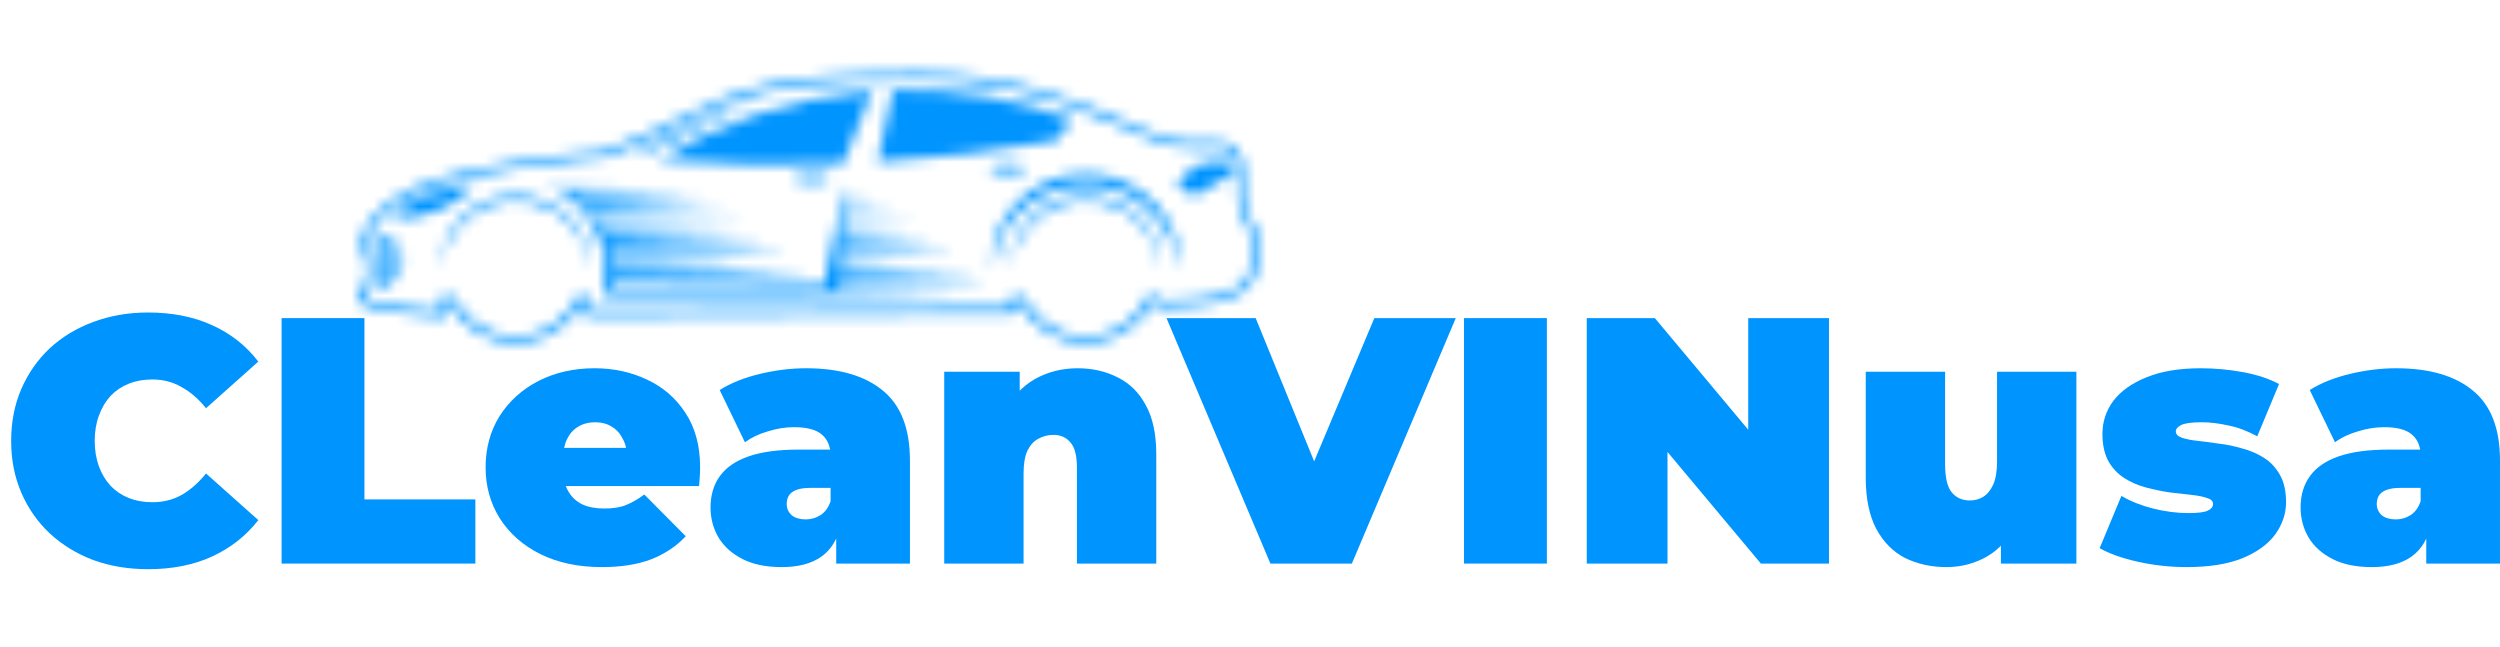
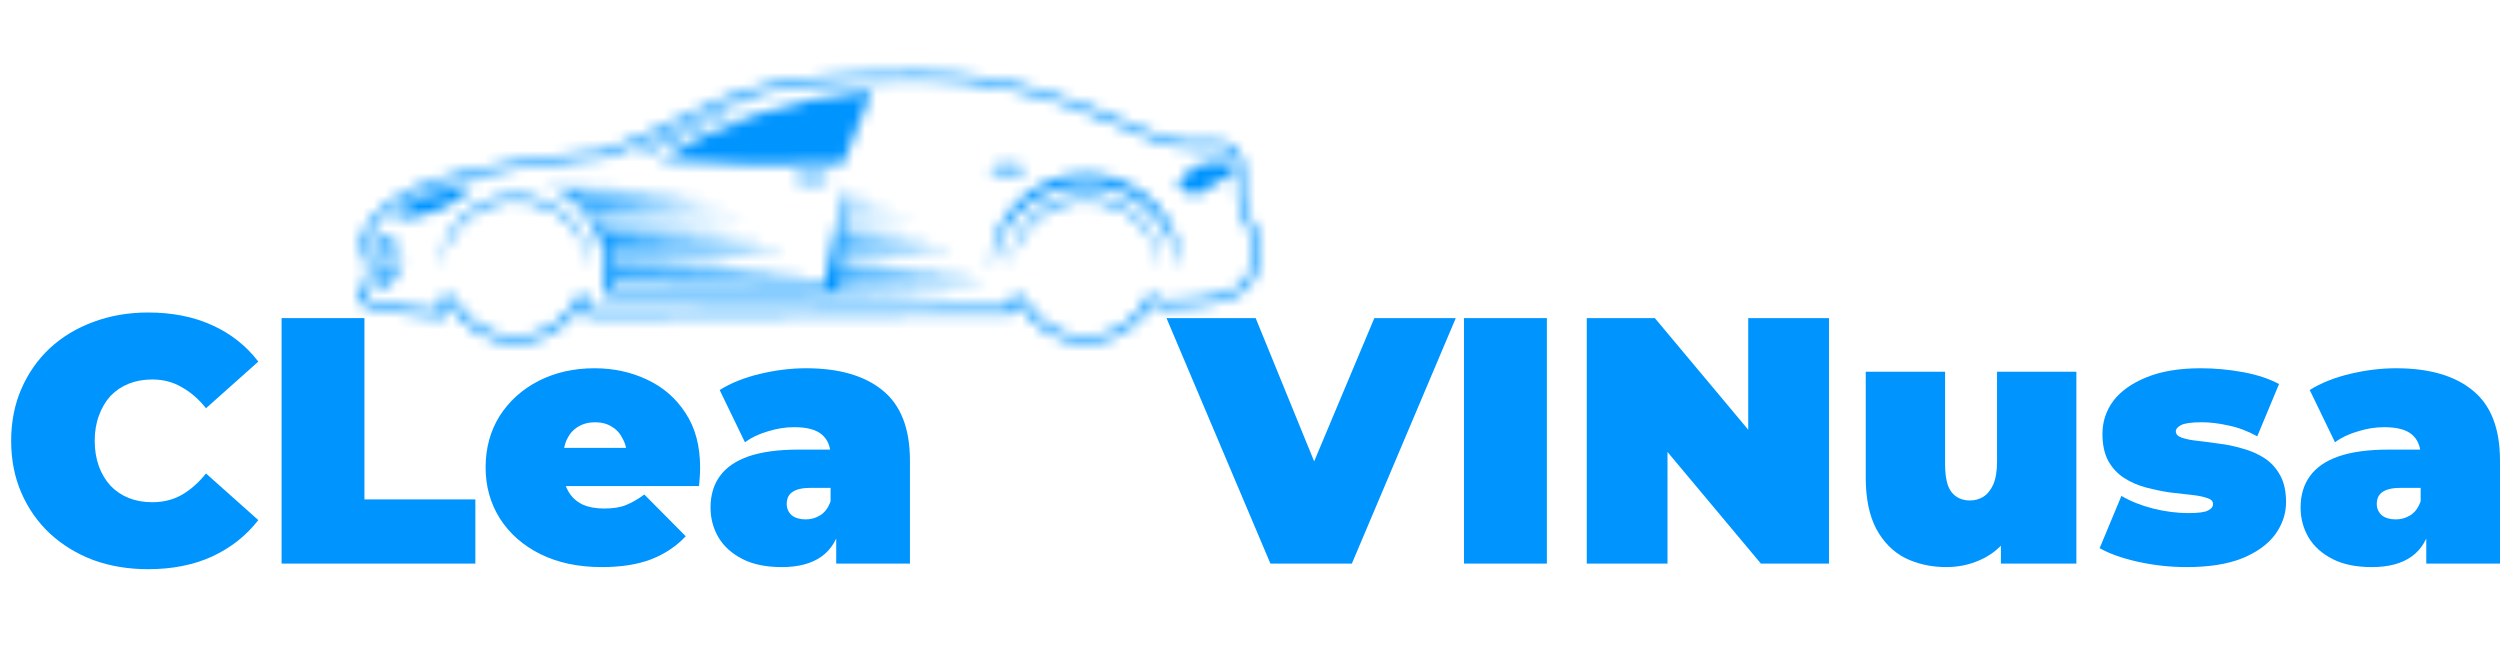
<svg xmlns="http://www.w3.org/2000/svg" width="224" height="58" viewBox="0 0 224 58" fill="none">
  <path d="M13.268 51C11.506 51 9.87 50.728 8.361 50.183C6.872 49.617 5.571 48.822 4.46 47.795C3.37 46.769 2.52 45.554 1.912 44.15C1.304 42.747 1 41.197 1 39.5C1 37.803 1.304 36.253 1.912 34.85C2.52 33.446 3.37 32.231 4.46 31.205C5.571 30.178 6.872 29.393 8.361 28.848C9.87 28.283 11.506 28 13.268 28C15.427 28 17.336 28.377 18.992 29.131C20.67 29.885 22.054 30.974 23.144 32.399L18.458 36.578C17.808 35.761 17.084 35.133 16.287 34.693C15.511 34.232 14.631 34.001 13.645 34.001C12.869 34.001 12.167 34.127 11.537 34.378C10.908 34.63 10.363 34.996 9.902 35.478C9.461 35.96 9.115 36.546 8.864 37.238C8.612 37.908 8.486 38.662 8.486 39.5C8.486 40.338 8.612 41.102 8.864 41.794C9.115 42.464 9.461 43.04 9.902 43.522C10.363 44.004 10.908 44.37 11.537 44.622C12.167 44.873 12.869 44.999 13.645 44.999C14.631 44.999 15.511 44.779 16.287 44.339C17.084 43.878 17.808 43.239 18.458 42.422L23.144 46.601C22.054 48.005 20.67 49.094 18.992 49.869C17.336 50.623 15.427 51 13.268 51Z" fill="#0094FF" />
  <path d="M25.23 50.497V28.503H32.654V44.747H42.593V50.497H25.23Z" fill="#0094FF" />
  <path d="M53.923 50.812C51.826 50.812 49.991 50.424 48.418 49.649C46.867 48.874 45.661 47.816 44.801 46.475C43.941 45.114 43.511 43.585 43.511 41.888C43.511 40.149 43.931 38.61 44.77 37.269C45.629 35.928 46.793 34.881 48.261 34.127C49.75 33.373 51.417 32.996 53.263 32.996C54.961 32.996 56.523 33.331 57.949 34.001C59.396 34.672 60.55 35.667 61.409 36.986C62.29 38.306 62.73 39.94 62.73 41.888C62.73 42.139 62.72 42.422 62.699 42.736C62.678 43.03 62.657 43.302 62.636 43.553H49.394V40.128H58.861L56.188 41.04C56.188 40.369 56.062 39.804 55.81 39.343C55.58 38.861 55.255 38.495 54.835 38.243C54.416 37.971 53.913 37.835 53.325 37.835C52.738 37.835 52.224 37.971 51.784 38.243C51.365 38.495 51.04 38.861 50.809 39.343C50.578 39.804 50.463 40.369 50.463 41.04V42.108C50.463 42.841 50.61 43.469 50.903 43.993C51.197 44.517 51.616 44.915 52.161 45.187C52.707 45.438 53.367 45.564 54.143 45.564C54.94 45.564 55.59 45.459 56.093 45.25C56.618 45.041 57.163 44.726 57.729 44.307L61.441 48.046C60.602 48.947 59.564 49.638 58.327 50.12C57.111 50.581 55.643 50.812 53.923 50.812Z" fill="#0094FF" />
  <path d="M74.925 50.497V47.45L74.421 46.633V40.851C74.421 40.013 74.159 39.374 73.635 38.934C73.132 38.495 72.303 38.275 71.15 38.275C70.374 38.275 69.588 38.4 68.791 38.652C67.994 38.882 67.313 39.207 66.746 39.626L64.482 34.944C65.488 34.316 66.694 33.834 68.099 33.499C69.504 33.163 70.877 32.996 72.22 32.996C75.176 32.996 77.462 33.656 79.077 34.975C80.713 36.295 81.53 38.39 81.53 41.26V50.497H74.925ZM70.049 50.812C68.644 50.812 67.47 50.571 66.526 50.089C65.583 49.607 64.87 48.968 64.387 48.172C63.905 47.355 63.664 46.455 63.664 45.47C63.664 44.36 63.947 43.417 64.513 42.642C65.079 41.867 65.939 41.281 67.092 40.883C68.267 40.484 69.745 40.285 71.528 40.285H75.114V43.71H72.66C71.905 43.71 71.349 43.836 70.993 44.087C70.657 44.318 70.49 44.674 70.49 45.156C70.49 45.554 70.636 45.889 70.93 46.161C71.245 46.413 71.664 46.538 72.188 46.538C72.671 46.538 73.111 46.413 73.509 46.161C73.929 45.889 74.233 45.47 74.421 44.904L75.334 47.01C75.061 48.287 74.484 49.24 73.604 49.869C72.723 50.497 71.538 50.812 70.049 50.812Z" fill="#0094FF" />
-   <path d="M96.556 32.996C97.877 32.996 99.072 33.268 100.141 33.813C101.211 34.337 102.05 35.164 102.658 36.295C103.287 37.426 103.602 38.892 103.602 40.694V50.497H96.493V41.919C96.493 40.851 96.304 40.097 95.926 39.657C95.549 39.196 95.035 38.966 94.385 38.966C93.903 38.966 93.452 39.081 93.033 39.312C92.634 39.521 92.309 39.877 92.058 40.38C91.827 40.883 91.712 41.563 91.712 42.422V50.497H84.603V33.31H91.365V38.337L90.013 36.892C90.684 35.593 91.586 34.619 92.718 33.97C93.871 33.321 95.151 32.996 96.556 32.996Z" fill="#0094FF" />
  <path d="M113.829 50.497L104.518 28.503H112.508L120.089 47.072H115.339L123.14 28.503H130.437L121.127 50.497H113.829Z" fill="#0094FF" />
  <path d="M131.176 50.497V28.503H138.6V50.497H131.176Z" fill="#0094FF" />
  <path d="M142.173 50.497V28.503H148.275L159.473 41.888H156.642V28.503H163.877V50.497H157.775L146.577 37.112H149.408V50.497H142.173Z" fill="#0094FF" />
  <path d="M174.406 50.812C173.042 50.812 171.805 50.539 170.694 49.995C169.603 49.429 168.744 48.56 168.115 47.387C167.485 46.193 167.171 44.663 167.171 42.799V33.31H174.28V41.574C174.28 42.789 174.479 43.637 174.877 44.119C175.276 44.601 175.821 44.842 176.513 44.842C176.932 44.842 177.32 44.737 177.677 44.527C178.054 44.297 178.358 43.93 178.589 43.428C178.82 42.904 178.935 42.223 178.935 41.385V33.31H186.044V50.497H179.281V45.533L180.634 46.884C180.026 48.224 179.155 49.219 178.023 49.869C176.911 50.497 175.706 50.812 174.406 50.812Z" fill="#0094FF" />
  <path d="M195.928 50.812C194.461 50.812 193.014 50.654 191.588 50.34C190.162 50.026 189.008 49.617 188.128 49.115L190.078 44.433C190.896 44.915 191.839 45.292 192.909 45.564C193.999 45.837 195.058 45.973 196.086 45.973C196.946 45.973 197.522 45.899 197.816 45.753C198.13 45.606 198.288 45.407 198.288 45.156C198.288 44.904 198.109 44.726 197.753 44.622C197.396 44.496 196.925 44.402 196.337 44.339C195.75 44.276 195.1 44.203 194.387 44.119C193.695 44.014 192.993 43.867 192.28 43.679C191.567 43.49 190.917 43.208 190.329 42.831C189.742 42.454 189.27 41.951 188.914 41.322C188.558 40.673 188.379 39.856 188.379 38.872C188.379 37.782 188.704 36.798 189.354 35.918C190.025 35.038 191.011 34.337 192.311 33.813C193.632 33.268 195.257 32.996 197.187 32.996C198.445 32.996 199.703 33.111 200.961 33.342C202.22 33.572 203.299 33.928 204.201 34.41L202.251 39.092C201.37 38.61 200.5 38.285 199.64 38.117C198.801 37.929 198.015 37.835 197.281 37.835C196.379 37.835 195.761 37.919 195.425 38.086C195.111 38.254 194.953 38.442 194.953 38.652C194.953 38.903 195.132 39.092 195.488 39.217C195.845 39.343 196.316 39.437 196.904 39.5C197.491 39.563 198.13 39.647 198.822 39.751C199.535 39.835 200.238 39.982 200.93 40.191C201.643 40.38 202.293 40.663 202.88 41.04C203.467 41.417 203.939 41.93 204.296 42.579C204.652 43.208 204.83 44.014 204.83 44.999C204.83 46.025 204.505 46.989 203.855 47.889C203.205 48.769 202.22 49.481 200.898 50.026C199.577 50.55 197.921 50.812 195.928 50.812Z" fill="#0094FF" />
  <path d="M217.394 50.497V47.45L216.891 46.633V40.851C216.891 40.013 216.629 39.374 216.105 38.934C215.601 38.495 214.773 38.275 213.62 38.275C212.844 38.275 212.058 38.4 211.261 38.652C210.464 38.882 209.782 39.207 209.216 39.626L206.951 34.944C207.958 34.316 209.164 33.834 210.569 33.499C211.974 33.163 213.347 32.996 214.689 32.996C217.646 32.996 219.932 33.656 221.546 34.975C223.182 36.295 224 38.39 224 41.26V50.497H217.394ZM212.519 50.812C211.114 50.812 209.94 50.571 208.996 50.089C208.052 49.607 207.339 48.968 206.857 48.172C206.375 47.355 206.133 46.455 206.133 45.47C206.133 44.36 206.417 43.417 206.983 42.642C207.549 41.867 208.409 41.281 209.562 40.883C210.736 40.484 212.215 40.285 213.997 40.285H217.583V43.71H215.13C214.375 43.71 213.819 43.836 213.463 44.087C213.127 44.318 212.959 44.674 212.959 45.156C212.959 45.554 213.106 45.889 213.4 46.161C213.714 46.413 214.134 46.538 214.658 46.538C215.14 46.538 215.58 46.413 215.979 46.161C216.398 45.889 216.702 45.47 216.891 44.904L217.803 47.01C217.531 48.287 216.954 49.24 216.073 49.869C215.193 50.497 214.008 50.812 212.519 50.812Z" fill="#0094FF" />
  <mask id="mask0_254_30" style="mask-type:alpha" maskUnits="userSpaceOnUse" x="32" y="6" width="81" height="25">
    <g clip-path="url(#clip0_254_30)">
      <path d="M78.134 8.165C77.796 8.189 77.459 8.215 77.123 8.249C70.694 8.884 64.502 10.967 59.034 14.336C64.522 14.766 70.031 14.874 75.532 14.659L78.134 8.165Z" fill="url(#paint0_linear_254_30)" />
      <path d="M90.292 15.54C91.204 15.54 91.944 15.365 91.944 15.148C91.944 14.931 91.204 14.755 90.292 14.755C89.379 14.755 88.639 14.931 88.639 15.148C88.639 15.365 89.379 15.54 90.292 15.54Z" fill="url(#paint1_linear_254_30)" />
-       <path d="M96.084 10.704C90.952 8.803 85.487 7.907 80.002 8.069C79.728 9.365 78.93 13.138 78.636 14.503C83.998 14.184 89.336 13.549 94.62 12.601C95.129 11.998 95.577 11.31 96.084 10.704Z" fill="url(#paint2_linear_254_30)" />
      <path d="M54.143 26.095V26.495H54.569C65.982 26.586 77.49 26.495 88.889 25.868C84.33 25.674 79.757 25.571 75.179 25.527L75.226 24.699C79.483 24.596 83.738 24.44 87.975 24.205C83.75 24.025 79.512 23.925 75.27 23.877L75.304 23.237C78.865 23.134 82.421 22.987 85.971 22.797C82.436 22.648 78.893 22.547 75.343 22.495L75.385 21.762C78.249 21.666 81.109 21.541 83.966 21.388C81.121 21.268 78.272 21.18 75.419 21.125L75.463 20.281C77.632 20.2 79.798 20.099 81.96 19.979C79.808 19.888 77.652 19.817 75.493 19.764L75.544 18.784C77.013 18.722 78.482 18.651 79.951 18.571C78.482 18.509 77.025 18.461 75.561 18.415L75.622 17.282C76.396 17.244 77.172 17.205 77.946 17.162C77.174 17.13 76.403 17.102 75.632 17.076L75.669 16.41L73.86 25.513C67.553 25.47 61.245 25.544 54.965 25.674C54.965 25.401 54.965 25.101 54.951 24.797C60.922 24.711 66.892 24.531 72.837 24.203C66.88 23.963 60.895 23.848 54.912 23.841C54.899 23.666 54.885 23.501 54.865 23.362C60.199 23.266 65.526 23.091 70.834 22.799C65.47 22.571 60.084 22.468 54.699 22.442C54.654 22.267 54.603 22.092 54.547 21.92C59.316 21.819 64.082 21.654 68.829 21.39C63.967 21.184 59.088 21.079 54.204 21.043C54.116 20.851 54.02 20.665 53.92 20.48C58.229 20.377 62.532 20.219 66.824 19.982C62.356 19.793 57.871 19.69 53.386 19.646C53.237 19.438 53.075 19.239 52.909 19.048C56.885 18.944 60.855 18.784 64.819 18.569C60.591 18.391 56.351 18.288 52.108 18.238C51.856 18.018 51.591 17.813 51.315 17.622C55.156 17.52 58.991 17.366 62.821 17.16C58.514 16.978 54.198 16.868 49.873 16.829C49.457 16.651 49.025 16.51 48.583 16.408C51.616 17.459 53.937 20.274 54.16 23.431C54.216 24.138 54.148 25.374 54.143 26.095Z" fill="url(#paint3_linear_254_30)" />
      <path d="M97.264 17.491C93.528 17.464 90.343 20.605 90.585 24.275C90.911 18.686 97.645 15.917 101.846 19.793C103.096 20.976 103.845 22.576 103.944 24.275C104.184 20.6 100.997 17.462 97.264 17.491Z" fill="url(#paint4_linear_254_30)" />
      <path d="M105.643 24.274C105.748 23.181 105.608 22.078 105.235 21.043C104.64 19.441 103.556 18.057 102.13 17.079C100.704 16.1 99.005 15.575 97.264 15.574C92.512 15.543 88.416 19.591 88.881 24.274C89.765 15.852 100.804 13.622 104.772 21.232C105.245 22.188 105.54 23.218 105.643 24.274Z" fill="url(#paint5_linear_254_30)" />
      <path d="M46.177 17.491C42.441 17.464 39.259 20.605 39.499 24.275C39.824 18.686 46.559 15.917 50.76 19.793C52.01 20.975 52.759 22.576 52.858 24.275C53.098 20.6 49.913 17.462 46.177 17.491Z" fill="url(#paint6_linear_254_30)" />
-       <path d="M36.13 23.17C36.13 23.079 36.13 22.988 36.113 22.897L33.909 22.797C33.982 22.947 34.022 23.11 34.027 23.276C34.027 23.393 34.027 23.47 34.027 23.515C34.463 23.451 35.413 23.295 36.13 23.17Z" fill="url(#paint7_linear_254_30)" />
      <path d="M33.875 22.737C34.365 22.658 35.344 22.497 36.061 22.37C36.052 22.289 36.037 22.209 36.015 22.131L33.758 22.028C33.758 22.028 34.842 21.853 35.767 21.695C35.505 21.463 35.172 21.322 34.82 21.295C34.453 21.247 34.086 21.259 33.711 21.187C33.617 21.415 33.577 21.661 33.595 21.907C33.614 22.152 33.689 22.39 33.816 22.602L33.875 22.737Z" fill="url(#paint8_linear_254_30)" />
      <path d="M34.093 25.135C34.093 25.135 34.95 24.996 35.79 24.854C35.874 24.726 35.942 24.589 35.993 24.445L34.034 24.356C34.034 24.469 34.049 24.596 34.059 24.751C34.089 25.127 34.017 25.504 33.848 25.844C34.434 25.726 35.038 25.566 35.474 25.197L34.093 25.135Z" fill="url(#paint9_linear_254_30)" />
      <path d="M35.824 18.834C35.612 19.06 35.423 19.306 35.261 19.567C36.607 19.615 37.949 19.38 39.195 18.88C40.442 18.38 41.565 17.625 42.49 16.666C42.054 16.645 41.618 16.652 41.183 16.686C38.938 17.246 36.982 17.939 35.895 18.777L35.824 18.834Z" fill="url(#paint10_linear_254_30)" />
      <path d="M34.01 23.618C34.005 23.858 34.015 24.098 34.039 24.337C34.362 24.284 35.32 24.128 36.101 23.994C36.115 23.891 36.125 23.786 36.13 23.68L34.012 23.582C34.012 23.592 34.01 23.606 34.01 23.618Z" fill="url(#paint11_linear_254_30)" />
      <path d="M71.059 15.964C71.059 16.183 71.794 16.357 72.712 16.357C73.63 16.357 74.364 16.183 74.364 15.964C74.364 15.746 73.63 15.572 72.712 15.572C71.794 15.572 71.059 15.746 71.059 15.964Z" fill="url(#paint12_linear_254_30)" />
      <path d="M58.491 13.447C59.933 12.968 61.247 12.206 62.577 11.485C64.091 10.666 65.637 9.906 67.213 9.204C65.106 9.837 63.402 10.642 61.382 11.617C59.957 12.297 58.383 13.054 56.415 13.864C57.122 13.813 57.82 13.673 58.491 13.447Z" fill="url(#paint13_linear_254_30)" />
      <path d="M110.17 14.633C109.534 14.446 108.861 14.417 108.212 14.549C107.661 14.667 107.141 14.896 106.687 15.223C106.232 15.549 105.853 15.965 105.572 16.444C105.453 16.654 105.732 16.868 105.91 17.031C106.097 17.19 106.325 17.296 106.569 17.337C106.945 17.406 107.334 17.374 107.693 17.245C108.053 17.115 108.37 16.893 108.611 16.602C108.992 16.123 109.631 15.967 110.285 15.979C110.301 15.527 110.263 15.075 110.17 14.633Z" fill="url(#paint14_linear_254_30)" />
      <path d="M112.327 20.174C111.688 19.189 111.656 18.952 111.568 18.257C111.546 18.092 111.524 17.91 111.49 17.694C111.454 17.317 111.445 16.939 111.463 16.561C111.49 15.167 111.524 13.258 109.959 12.829C109.282 12.675 108.584 12.626 107.891 12.685C106.538 12.785 105.179 12.611 103.898 12.175C103.279 11.971 102.468 11.612 101.45 11.162C97.533 9.434 90.955 6.545 82.355 6.545C69.309 6.545 66.129 8.064 60.865 10.582C59.029 11.459 56.949 12.453 54.089 13.547C52.745 13.655 39.124 14.827 35.168 17.879C31.559 20.653 32.36 22.31 32.749 23.108C32.781 23.175 32.825 23.261 32.84 23.304C32.84 23.446 32.84 23.503 32.84 23.544C32.833 23.969 32.851 24.395 32.894 24.818C32.925 25.297 32.69 25.525 32.441 25.757C32.237 25.947 31.951 26.208 32.022 26.615C32.093 27.022 32.416 27.212 32.734 27.365C33.851 27.901 38.164 28.323 39.459 28.424C39.541 28.431 39.622 28.421 39.699 28.395C39.777 28.37 39.847 28.329 39.907 28.275C39.968 28.221 40.016 28.156 40.048 28.083C40.081 28.01 40.098 27.931 40.098 27.851V27.166H40.299C40.847 28.235 41.688 29.134 42.729 29.762C43.769 30.39 44.967 30.722 46.189 30.722C47.411 30.722 48.609 30.39 49.65 29.762C50.69 29.134 51.531 28.235 52.079 27.166H52.278V27.77C52.278 27.846 52.293 27.921 52.323 27.99C52.353 28.06 52.397 28.124 52.452 28.177C52.507 28.231 52.572 28.273 52.644 28.302C52.716 28.33 52.792 28.345 52.87 28.345L90.514 28.105H90.622C90.774 28.099 90.917 28.036 91.022 27.929C91.127 27.822 91.186 27.679 91.185 27.53V27.176H91.383C91.932 28.244 92.773 29.143 93.814 29.771C94.854 30.399 96.052 30.731 97.275 30.731C98.497 30.731 99.695 30.399 100.736 29.771C101.776 29.143 102.617 28.244 103.166 27.176H103.423C103.456 27.241 103.501 27.3 103.555 27.35C103.663 27.448 103.803 27.504 103.949 27.509C104.755 27.535 111.639 27.676 112.412 24.79L112.562 24.241C113.11 22.164 113.259 21.608 112.327 20.174ZM111.837 24.636C111.161 27.166 103.962 26.926 103.962 26.926H103.949V26.593H102.787C102.323 27.649 101.554 28.548 100.574 29.18C99.593 29.812 98.445 30.149 97.271 30.149C96.097 30.149 94.949 29.812 93.969 29.18C92.988 28.548 92.219 27.649 91.755 26.593H90.593V27.523H90.485L52.863 27.762V26.584H51.7C51.236 27.639 50.467 28.539 49.487 29.171C48.506 29.803 47.358 30.14 46.184 30.14C45.01 30.14 43.862 29.803 42.882 29.171C41.901 28.539 41.132 27.639 40.669 26.584H39.506V27.844C38.908 27.791 34.061 27.365 32.989 26.84C31.846 26.289 33.572 26.289 33.479 24.778C33.422 24.276 33.407 23.77 33.432 23.266C33.432 22.67 31.559 21.386 35.54 18.315C39.52 15.243 54.229 14.098 54.229 14.098C65.316 9.875 64.824 7.104 82.362 7.104C93.07 7.104 100.64 11.681 103.717 12.704C106.794 13.727 108.27 12.944 109.81 13.368C111.35 13.792 110.733 16.559 110.917 17.764C111.1 18.968 110.978 19.148 111.84 20.473C112.701 21.798 112.508 22.109 111.822 24.636H111.837Z" fill="url(#paint15_linear_254_30)" />
      <path d="M110.292 15.972H110.456C110.467 15.537 110.431 15.101 110.349 14.673L110.17 14.621C110.266 15.065 110.307 15.518 110.292 15.972Z" fill="url(#paint16_linear_254_30)" />
      <path d="M35.895 18.777C36.982 17.938 38.938 17.246 41.183 16.686C39.654 16.801 38.17 17.25 36.842 18.001C36.462 18.227 36.119 18.508 35.824 18.834L35.895 18.777Z" fill="url(#paint17_linear_254_30)" />
    </g>
  </mask>
  <g mask="url(#mask0_254_30)">
    <rect x="28.062" y="0.913" width="92.812" height="34.312" fill="#0094FF" />
  </g>
  <defs>
    <linearGradient id="paint0_linear_254_30" x1="68.584" y1="5.324" x2="68.584" y2="18.676" gradientUnits="userSpaceOnUse">
      <stop stop-color="#EE0979" />
      <stop offset="0.06" stop-color="#F0126E" />
      <stop offset="0.37" stop-color="#F6383F" />
      <stop offset="0.63" stop-color="#FB531D" />
      <stop offset="0.85" stop-color="#FE6408" />
      <stop offset="1" stop-color="#FF6A00" />
    </linearGradient>
    <linearGradient id="paint1_linear_254_30" x1="90.292" y1="5.848" x2="90.292" y2="37.893" gradientUnits="userSpaceOnUse">
      <stop stop-color="#EE0979" />
      <stop offset="0.06" stop-color="#F0126E" />
      <stop offset="0.37" stop-color="#F6383F" />
      <stop offset="0.63" stop-color="#FB531D" />
      <stop offset="0.85" stop-color="#FE6408" />
      <stop offset="1" stop-color="#FF6A00" />
    </linearGradient>
    <linearGradient id="paint2_linear_254_30" x1="87.359" y1="5.324" x2="87.359" y2="18.676" gradientUnits="userSpaceOnUse">
      <stop stop-color="#EE0979" />
      <stop offset="0.06" stop-color="#F0126E" />
      <stop offset="0.37" stop-color="#F6383F" />
      <stop offset="0.63" stop-color="#FB531D" />
      <stop offset="0.85" stop-color="#FE6408" />
      <stop offset="1" stop-color="#FF6A00" />
    </linearGradient>
    <linearGradient id="paint3_linear_254_30" x1="68.726" y1="5.846" x2="68.726" y2="37.893" gradientUnits="userSpaceOnUse">
      <stop stop-color="#EE0979" />
      <stop offset="0.06" stop-color="#F0126E" />
      <stop offset="0.37" stop-color="#F6383F" />
      <stop offset="0.63" stop-color="#FB531D" />
      <stop offset="0.85" stop-color="#FE6408" />
      <stop offset="1" stop-color="#FF6A00" />
    </linearGradient>
    <linearGradient id="paint4_linear_254_30" x1="97.264" y1="5.846" x2="97.264" y2="37.893" gradientUnits="userSpaceOnUse">
      <stop stop-color="#EE0979" />
      <stop offset="0.06" stop-color="#F0126E" />
      <stop offset="0.37" stop-color="#F6383F" />
      <stop offset="0.63" stop-color="#FB531D" />
      <stop offset="0.85" stop-color="#FE6408" />
      <stop offset="1" stop-color="#FF6A00" />
    </linearGradient>
    <linearGradient id="paint5_linear_254_30" x1="97.264" y1="5.846" x2="97.264" y2="37.893" gradientUnits="userSpaceOnUse">
      <stop stop-color="#EE0979" />
      <stop offset="0.06" stop-color="#F0126E" />
      <stop offset="0.37" stop-color="#F6383F" />
      <stop offset="0.63" stop-color="#FB531D" />
      <stop offset="0.85" stop-color="#FE6408" />
      <stop offset="1" stop-color="#FF6A00" />
    </linearGradient>
    <linearGradient id="paint6_linear_254_30" x1="46.177" y1="5.846" x2="46.177" y2="37.893" gradientUnits="userSpaceOnUse">
      <stop stop-color="#EE0979" />
      <stop offset="0.06" stop-color="#F0126E" />
      <stop offset="0.37" stop-color="#F6383F" />
      <stop offset="0.63" stop-color="#FB531D" />
      <stop offset="0.85" stop-color="#FE6408" />
      <stop offset="1" stop-color="#FF6A00" />
    </linearGradient>
    <linearGradient id="paint7_linear_254_30" x1="35.016" y1="5.846" x2="35.016" y2="37.893" gradientUnits="userSpaceOnUse">
      <stop stop-color="#EE0979" />
      <stop offset="0.06" stop-color="#F0126E" />
      <stop offset="0.37" stop-color="#F6383F" />
      <stop offset="0.63" stop-color="#FB531D" />
      <stop offset="0.85" stop-color="#FE6408" />
      <stop offset="1" stop-color="#FF6A00" />
    </linearGradient>
    <linearGradient id="paint8_linear_254_30" x1="34.825" y1="5.846" x2="34.825" y2="37.893" gradientUnits="userSpaceOnUse">
      <stop stop-color="#EE0979" />
      <stop offset="0.06" stop-color="#F0126E" />
      <stop offset="0.37" stop-color="#F6383F" />
      <stop offset="0.63" stop-color="#FB531D" />
      <stop offset="0.85" stop-color="#FE6408" />
      <stop offset="1" stop-color="#FF6A00" />
    </linearGradient>
    <linearGradient id="paint9_linear_254_30" x1="34.923" y1="5.846" x2="34.923" y2="37.893" gradientUnits="userSpaceOnUse">
      <stop stop-color="#EE0979" />
      <stop offset="0.06" stop-color="#F0126E" />
      <stop offset="0.37" stop-color="#F6383F" />
      <stop offset="0.63" stop-color="#FB531D" />
      <stop offset="0.85" stop-color="#FE6408" />
      <stop offset="1" stop-color="#FF6A00" />
    </linearGradient>
    <linearGradient id="paint10_linear_254_30" x1="38.874" y1="5.846" x2="38.874" y2="37.893" gradientUnits="userSpaceOnUse">
      <stop stop-color="#EE0979" />
      <stop offset="0.06" stop-color="#F0126E" />
      <stop offset="0.37" stop-color="#F6383F" />
      <stop offset="0.63" stop-color="#FB531D" />
      <stop offset="0.85" stop-color="#FE6408" />
      <stop offset="1" stop-color="#FF6A00" />
    </linearGradient>
    <linearGradient id="paint11_linear_254_30" x1="35.07" y1="5.846" x2="35.07" y2="37.893" gradientUnits="userSpaceOnUse">
      <stop stop-color="#EE0979" />
      <stop offset="0.06" stop-color="#F0126E" />
      <stop offset="0.37" stop-color="#F6383F" />
      <stop offset="0.63" stop-color="#FB531D" />
      <stop offset="0.85" stop-color="#FE6408" />
      <stop offset="1" stop-color="#FF6A00" />
    </linearGradient>
    <linearGradient id="paint12_linear_254_30" x1="72.712" y1="5.846" x2="72.712" y2="37.893" gradientUnits="userSpaceOnUse">
      <stop stop-color="#EE0979" />
      <stop offset="0.06" stop-color="#F0126E" />
      <stop offset="0.37" stop-color="#F6383F" />
      <stop offset="0.63" stop-color="#FB531D" />
      <stop offset="0.85" stop-color="#FE6408" />
      <stop offset="1" stop-color="#FF6A00" />
    </linearGradient>
    <linearGradient id="paint13_linear_254_30" x1="61.815" y1="5.846" x2="61.815" y2="37.893" gradientUnits="userSpaceOnUse">
      <stop stop-color="#EE0979" />
      <stop offset="0.06" stop-color="#F0126E" />
      <stop offset="0.37" stop-color="#F6383F" />
      <stop offset="0.63" stop-color="#FB531D" />
      <stop offset="0.85" stop-color="#FE6408" />
      <stop offset="1" stop-color="#FF6A00" />
    </linearGradient>
    <linearGradient id="paint14_linear_254_30" x1="107.923" y1="5.846" x2="107.923" y2="37.893" gradientUnits="userSpaceOnUse">
      <stop stop-color="#EE0979" />
      <stop offset="0.06" stop-color="#F0126E" />
      <stop offset="0.37" stop-color="#F6383F" />
      <stop offset="0.63" stop-color="#FB531D" />
      <stop offset="0.85" stop-color="#FE6408" />
      <stop offset="1" stop-color="#FF6A00" />
    </linearGradient>
    <linearGradient id="paint15_linear_254_30" x1="72.499" y1="5.846" x2="72.499" y2="37.893" gradientUnits="userSpaceOnUse">
      <stop stop-color="#EE0979" />
      <stop offset="0.06" stop-color="#F0126E" />
      <stop offset="0.37" stop-color="#F6383F" />
      <stop offset="0.63" stop-color="#FB531D" />
      <stop offset="0.85" stop-color="#FE6408" />
      <stop offset="1" stop-color="#FF6A00" />
    </linearGradient>
    <linearGradient id="paint16_linear_254_30" x1="110.314" y1="5.846" x2="110.314" y2="37.893" gradientUnits="userSpaceOnUse">
      <stop stop-color="#EE0979" />
      <stop offset="0.06" stop-color="#F0126E" />
      <stop offset="0.37" stop-color="#F6383F" />
      <stop offset="0.63" stop-color="#FB531D" />
      <stop offset="0.85" stop-color="#FE6408" />
      <stop offset="1" stop-color="#FF6A00" />
    </linearGradient>
    <linearGradient id="paint17_linear_254_30" x1="38.502" y1="5.846" x2="38.502" y2="37.893" gradientUnits="userSpaceOnUse">
      <stop stop-color="#EE0979" />
      <stop offset="0.06" stop-color="#F0126E" />
      <stop offset="0.37" stop-color="#F6383F" />
      <stop offset="0.63" stop-color="#FB531D" />
      <stop offset="0.85" stop-color="#FE6408" />
      <stop offset="1" stop-color="#FF6A00" />
    </linearGradient>
    <clipPath id="clip0_254_30">
      <rect width="81" height="24.188" fill="white" transform="translate(32 6.538)" />
    </clipPath>
  </defs>
</svg>